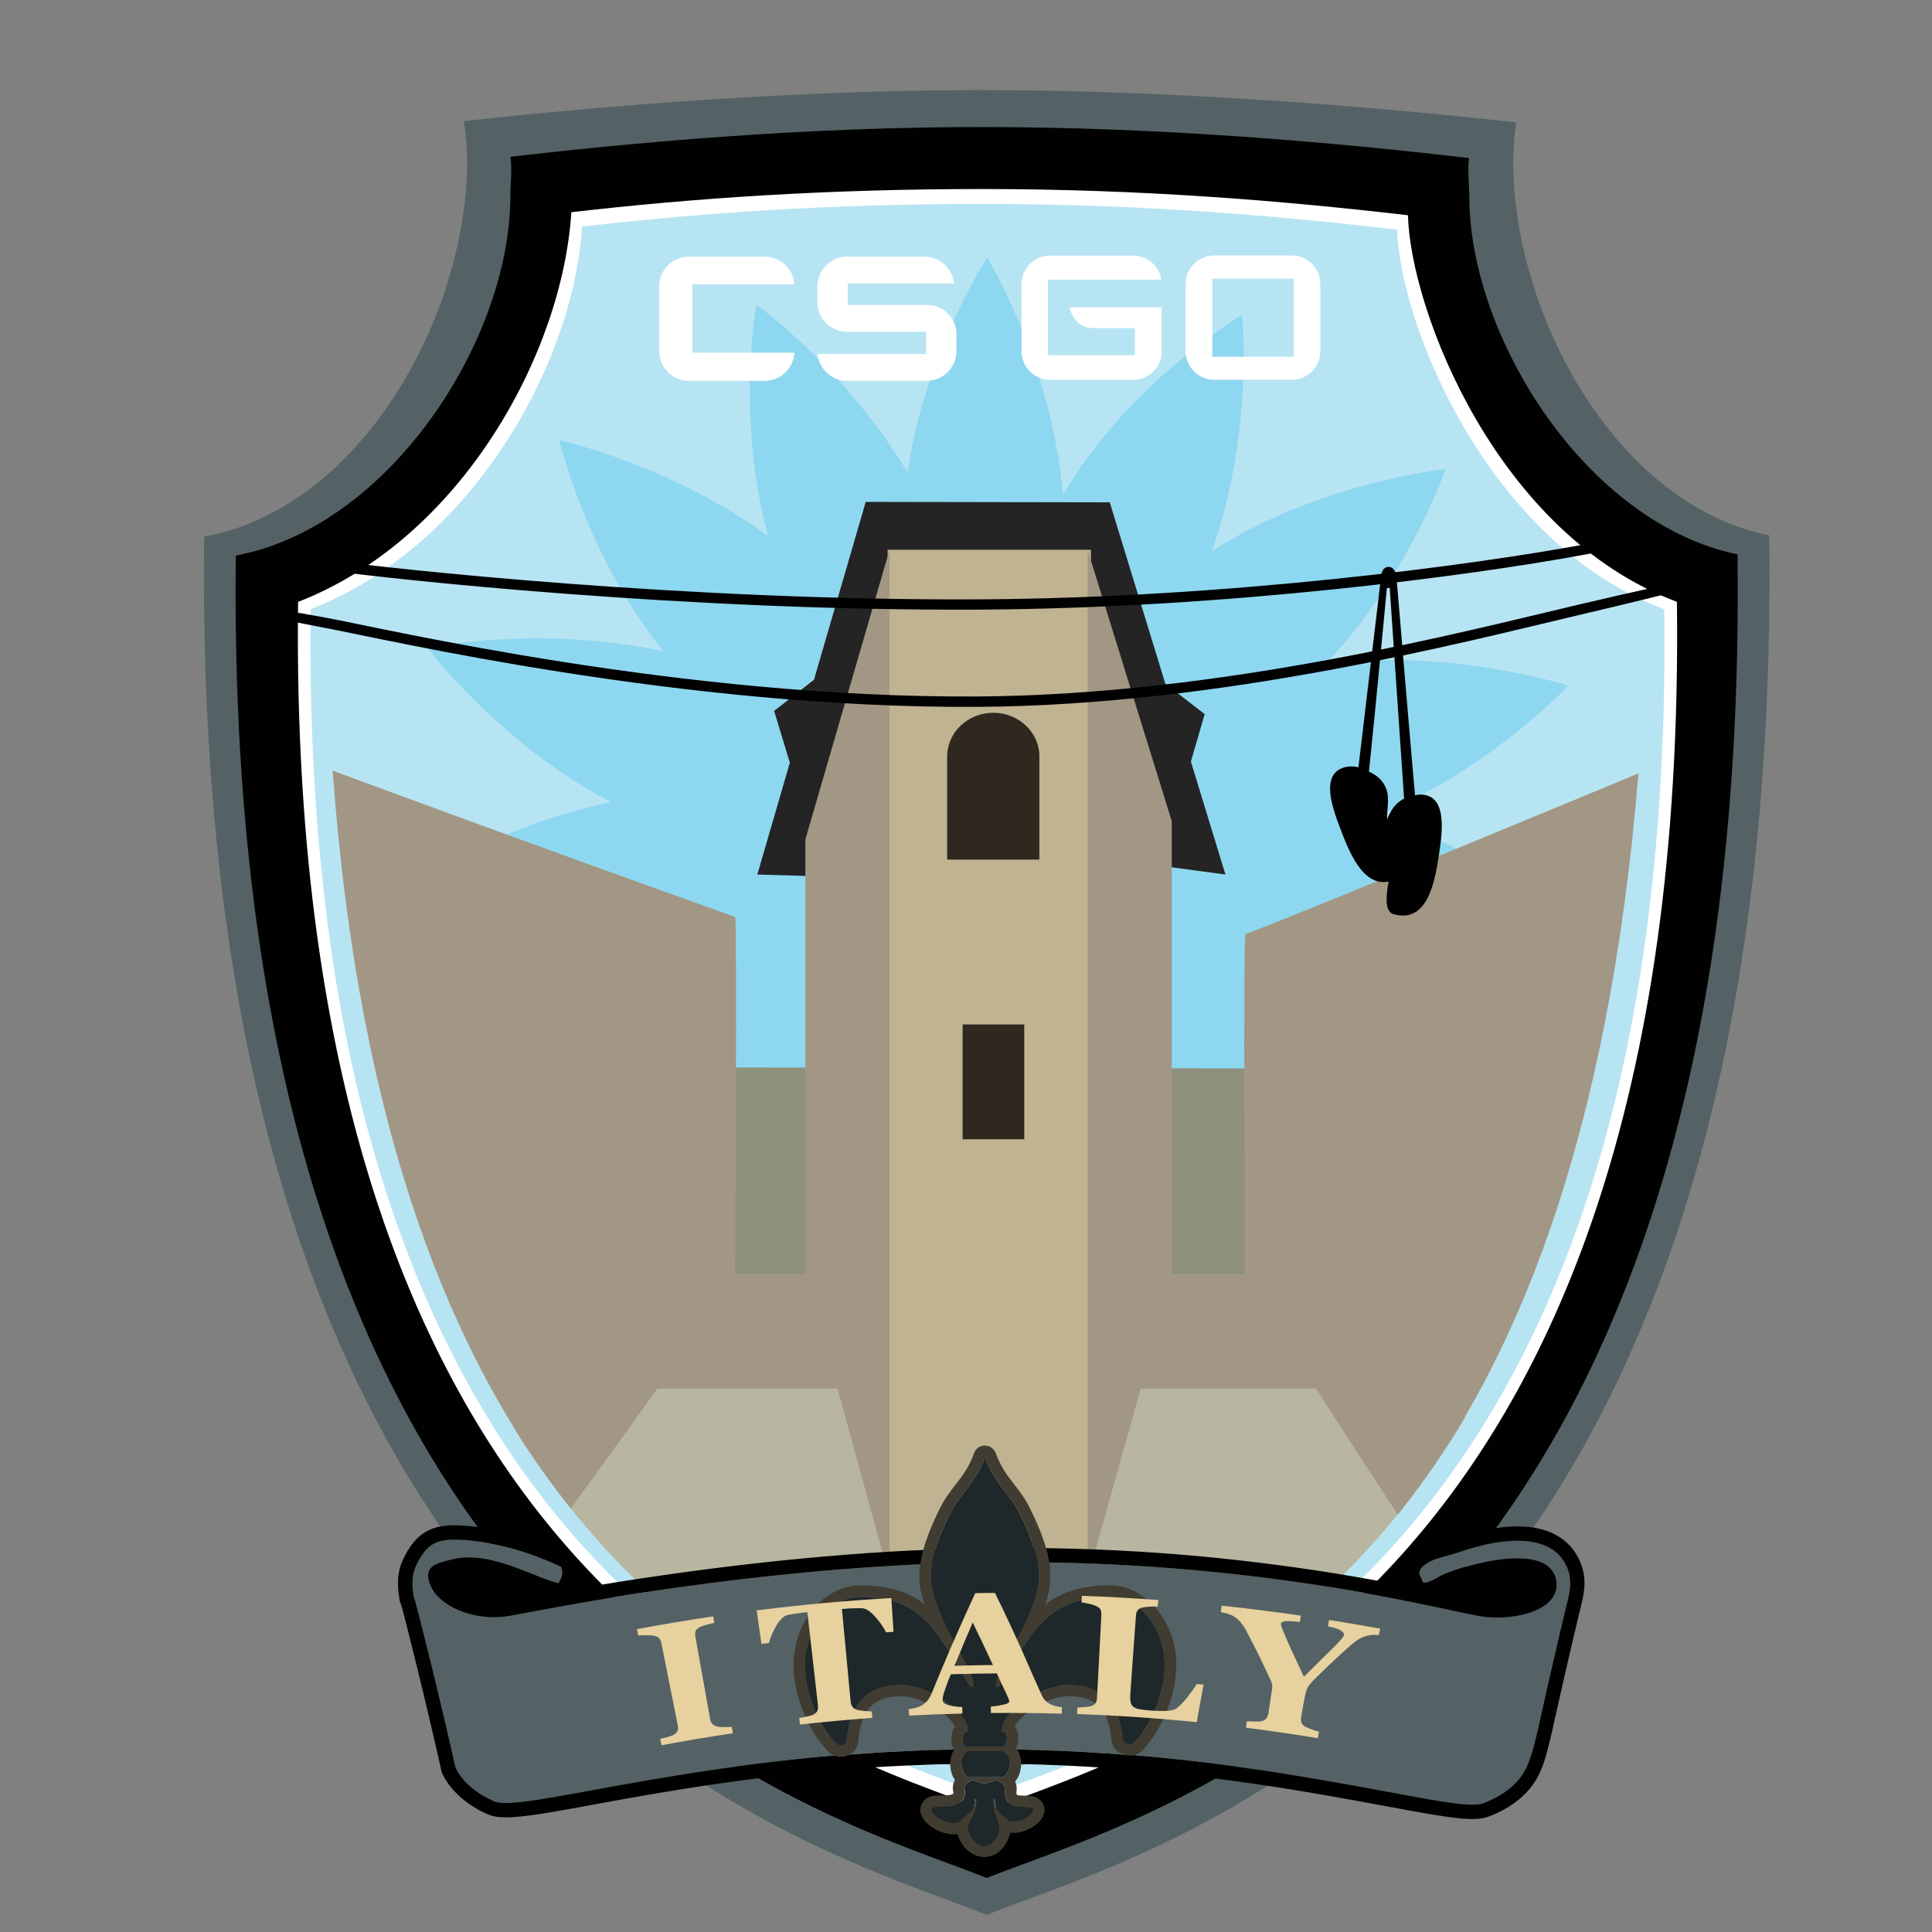
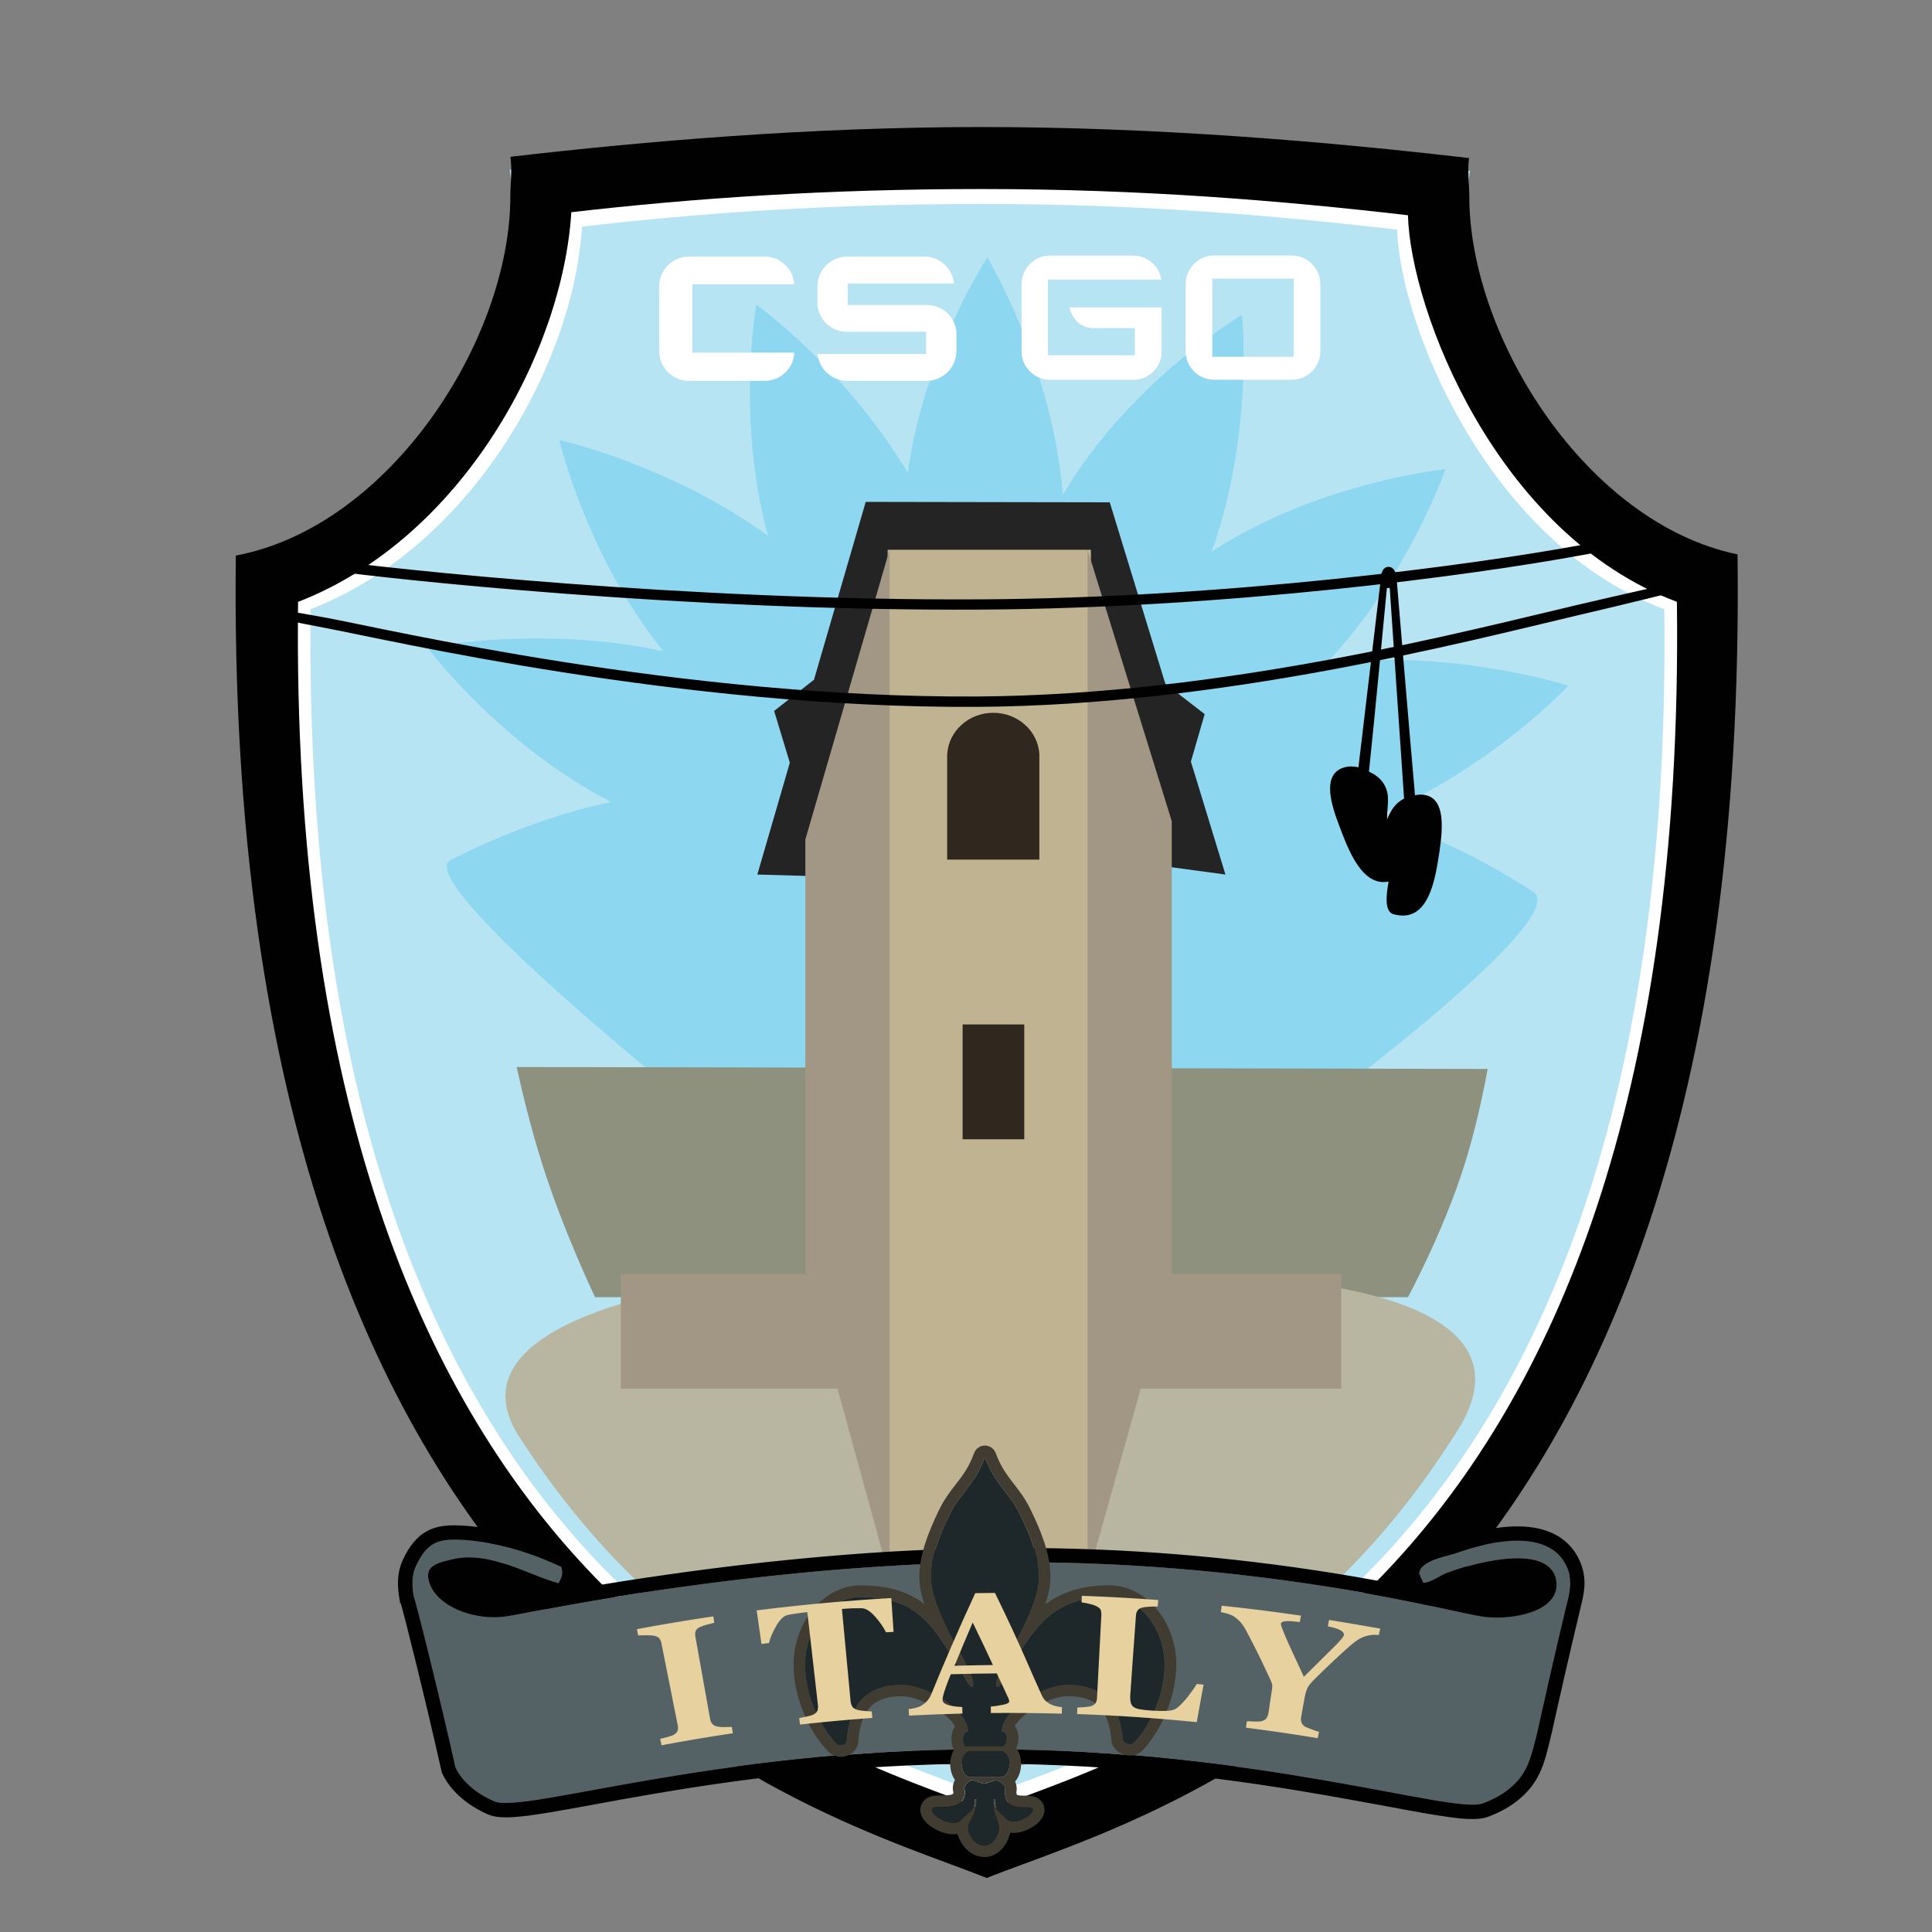
<svg xmlns="http://www.w3.org/2000/svg" version="1.1" id="Layer_1" x="0px" y="0px" width="32px" height="32px" viewBox="0 0 32 32" enable-background="new 0 0 32 32" xml:space="preserve">
  <rect x="0" y="0" width="32" height="32" fill="#808080" stroke="none" />
  <g id="Shape_1_copy_11">
    <g>
      <path fill-rule="evenodd" clip-rule="evenodd" fill="#B7E4F3" d="M24.301,3.451c0-0.21,0.016-0.418,0.045-0.622    c-2.285-0.262-5.189-0.505-8.087-0.505c-2.799,0-5.593,0.231-7.817,0.486c0.032,0.21,0.048,0.423,0.048,0.641    c0,2.339-1.883,5.392-4.394,5.863c-0.218,18.099,9.518,20.474,12.248,21.57c2.79-1.112,12.473-3.473,12.249-21.591    C26.133,8.789,24.301,5.759,24.301,3.451z" />
    </g>
  </g>
  <g id="Shape_49">
    <g>
      <path fill-rule="evenodd" clip-rule="evenodd" fill="#8ED7F0" d="M25.977,11.356c0,0-1.965-0.625-4.014-0.362    c1.383-1.472,1.979-3.224,1.979-3.224S21.83,7.986,20.07,9.135c0.703-1.968,0.502-3.922,0.502-3.922s-1.883,1.121-2.967,2.986    c-0.176-2.158-1.252-3.934-1.252-3.934s-1.048,1.593-1.318,3.566c-1.019-1.715-2.508-2.787-2.508-2.787s-0.339,1.893,0.195,3.832    C11.09,7.691,9.264,7.289,9.264,7.289s0.442,1.906,1.721,3.497c-2.009-0.437-3.907-0.063-3.907-0.063s1.193,1.606,3.043,2.561    c-1.043,0.217-1.98,0.617-2.655,0.96c-0.67,0.34,4.028,4.094,4.028,4.094l10.246,0.061c0,0,4.326-3.195,3.654-3.629    c-0.666-0.43-1.588-0.935-2.613-1.242C24.693,12.741,25.977,11.356,25.977,11.356z" />
    </g>
  </g>
  <g id="Shape_1_copy_16">
    <g>
-       <path fill-rule="evenodd" clip-rule="evenodd" fill="#546265" d="M25.064,2.685c0-0.223,0.016-0.442,0.049-0.658    c-2.504-0.277-5.766-0.535-8.861-0.535c-2.99,0-6.131,0.245-8.569,0.514c0.035,0.222,0.053,0.449,0.053,0.679    c0,2.476-1.697,5.706-4.355,6.205C3.152,28.042,13.454,30.556,16.343,31.716c2.954-1.176,13.2-3.675,12.961-22.848    C26.701,8.334,25.064,5.127,25.064,2.685z M16.343,30.557C13.713,29.5,4.246,27.123,4.456,9.689    c2.815-1.091,4.486-4.294,4.64-6.726c2.143-0.246,4.47-0.4,7.166-0.4c2.792,0,5.233,0.201,7.434,0.453    c0.041,1.635,1.449,5.509,4.563,6.673C28.475,27.141,19.031,29.486,16.343,30.557z" />
-     </g>
+       </g>
  </g>
  <g id="Shape_1_copy_17">
    <g>
      <path fill-rule="evenodd" clip-rule="evenodd" fill="#FFFFFF" d="M24.178,3.492c0-0.21,0.016-0.417,0.045-0.62    c-2.25-0.261-5.109-0.504-7.962-0.504c-2.757,0-5.508,0.23-7.698,0.484c0.031,0.209,0.047,0.423,0.047,0.64    c0,2.332-1.973,5.375-4.476,5.845c-0.217,18.043,9.488,20.411,12.21,21.504c2.782-1.108,12.434-3.462,12.209-21.524    C26.102,8.813,24.178,5.792,24.178,3.492z M16.343,29.748C13.866,28.753,4.948,26.514,5.145,10.09    C7.797,9.063,9.498,6.045,9.64,3.754c1.982-0.231,4.118-0.376,6.627-0.376c2.598,0,4.838,0.188,6.875,0.426    c0.039,1.541,1.49,5.189,4.424,6.287C27.77,26.53,18.875,28.739,16.343,29.748z" />
    </g>
  </g>
  <g id="Shape_1_copy_18">
    <g>
      <path fill-rule="evenodd" clip-rule="evenodd" fill="#010101" d="M24.336,3.248c0-0.213-0.033-0.424-0.004-0.63    c-2.281-0.266-5.133-0.514-8.075-0.514c-2.843,0-5.583,0.235-7.803,0.493c0.032,0.213-0.001,0.431-0.001,0.651    c0,2.376-1.997,5.475-4.547,5.954c-0.221,18.377,9.665,20.79,12.437,21.903c2.833-1.129,12.665-3.526,12.436-21.923    C26.283,8.668,24.336,5.591,24.336,3.248z M16.343,29.992C13.82,28.979,4.736,26.697,4.937,9.969    c2.702-1.047,4.38-4.12,4.526-6.454c2.034-0.235,4.243-0.384,6.802-0.384c2.651,0,4.967,0.192,7.055,0.434    c0.041,1.569,1.467,5.286,4.455,6.403C27.982,26.714,18.922,28.964,16.343,29.992z" />
    </g>
  </g>
  <g id="Shape_34_copy_2">
    <g>
      <path fill-rule="evenodd" clip-rule="evenodd" fill="#8D917E" d="M8.557,17.673c0.099,0.448,0.238,1.016,0.414,1.576    c0.356,1.135,0.885,2.236,0.885,2.236H23.32c0,0,0.59-1.083,0.941-2.208c0.174-0.556,0.297-1.122,0.379-1.572L8.557,17.673z" />
    </g>
  </g>
  <g id="Shape_1_copy_14_2_">
    <g>
      <path fill-rule="evenodd" clip-rule="evenodd" fill="#B8B5A0" d="M20.621,21.167l-8.446,0.034c0,0-4.904,0.537-3.575,2.596    c0.276,0.428,0.562,0.823,0.854,1.188c2.553,3.192,5.573,3.951,6.889,4.479c1.524-0.607,5.12-1.479,7.809-5.789    C25.658,21.262,20.621,21.167,20.621,21.167z" />
    </g>
  </g>
  <g id="Shape_1_copy_15">
    <g>
-       <path fill-rule="evenodd" clip-rule="evenodd" fill="#A29784" d="M5.51,12.764c0.436,5.998,1.993,9.782,3.944,12.221    c1.49-2.05,2.721-3.783,2.721-3.783s0.035-6.002,0.002-6.014C8.556,13.895,5.51,12.764,5.51,12.764z M20.629,15.471    c-0.039,0.014-0.008,5.696-0.008,5.696s1.004,1.587,2.531,3.919c1.945-2.419,3.49-6.206,3.986-12.276    C27.139,12.81,21.289,15.239,20.629,15.471z" />
-     </g>
+       </g>
  </g>
  <g id="Shape_31_copy_2">
    <g>
      <polygon fill-rule="evenodd" clip-rule="evenodd" fill="#242424" points="19.725,12.614 19.953,11.828 19.301,11.323 18.381,8.32     14.339,8.313 13.482,11.259 12.822,11.775 13.082,12.633 12.544,14.485 13.484,14.512 19.283,14.348 20.297,14.485   " />
    </g>
  </g>
  <g id="Shape_28_copy_8">
    <g>
      <rect x="14.702" y="9.106" fill-rule="evenodd" clip-rule="evenodd" fill="#C0B391" width="3.367" height="17.031" />
    </g>
  </g>
  <g id="Shape_28_copy_8_1_">
    <g>
      <polygon fill-rule="evenodd" clip-rule="evenodd" fill="#A29784" points="13.339,13.905 13.339,21.058 14.734,26.137     14.734,9.106   " />
    </g>
  </g>
  <g id="Shape_28_copy_8_2_">
    <g>
      <polygon fill-rule="evenodd" clip-rule="evenodd" fill="#A29784" points="18.014,9.106 18.014,26.137 19.408,21.165     19.408,13.601   " />
    </g>
  </g>
  <g id="Shape_29_copy_4">
    <g>
      <rect x="15.944" y="16.968" fill-rule="evenodd" clip-rule="evenodd" fill="#30281F" width="1.021" height="1.902" />
    </g>
  </g>
  <g id="Shape_32_copy_7">
    <g>
      <path fill-rule="evenodd" clip-rule="evenodd" fill="#30281F" d="M17.215,12.494c-0.02-0.383-0.354-0.688-0.763-0.688    c-0.409,0-0.743,0.305-0.763,0.688h-0.001v1.744h1.527V12.494L17.215,12.494z" />
    </g>
  </g>
  <g id="Color_Fill_2">
    <g>
      <path fill-rule="evenodd" clip-rule="evenodd" fill="#010101" d="M23.623,13.172c-0.063-0.016-0.125-0.014-0.186,0    c-0.094-1.051-0.307-3.618-0.307-3.618s-0.016-0.167-0.133-0.165c-0.098,0.002-0.117,0.119-0.117,0.119L22.5,12.709    c-0.102-0.023-0.205-0.02-0.299,0.026c-0.285,0.143-0.16,0.58-0.008,0.971c0.135,0.353,0.365,0.987,0.807,0.895    c-0.043,0.234-0.068,0.497,0.078,0.54c0.594,0.17,0.697-0.608,0.762-1.023C23.902,13.703,23.932,13.25,23.623,13.172z     M22.975,13.571c-0.006-0.167,0.047-0.354-0.018-0.514c-0.043-0.11-0.127-0.206-0.283-0.276c0.08-0.74,0.297-3.04,0.297-3.04    l0.047-0.004l0.238,3.491C23.1,13.306,23.027,13.441,22.975,13.571z" />
    </g>
  </g>
  <g id="Color_Fill_1_2_">
    <g>
      <path fill-rule="evenodd" clip-rule="evenodd" fill="#010101" d="M16.255,10.097c4.065-0.024,8.12-0.564,9.967-0.906    c0.336-0.062,0.641-0.119,0.92-0.173l-0.195-0.129c-0.225,0.04-0.465,0.084-0.725,0.132c-1.848,0.342-5.902,0.882-9.967,0.906    C11.354,9.955,6.443,9.417,5.441,9.277c-0.007,0.074,0.003,0.146,0,0.171C6.443,9.588,11.354,10.126,16.255,10.097z M28.016,9.594    c-0.48,0.102-1.111,0.243-1.893,0.426c-1.83,0.43-5.871,1.491-9.936,1.516c-4.901,0.029-9.786-1.119-10.781-1.304    c-0.274-0.051-0.506-0.09-0.698-0.12c-0.002,0.04-0.016,0.098-0.019,0.148c0.193,0.043,0.43,0.091,0.709,0.143    c0.995,0.185,5.888,1.334,10.789,1.305c4.065-0.024,8.114-1.086,9.944-1.516c0.863-0.202,1.541-0.37,2.035-0.498L28.016,9.594z" />
    </g>
  </g>
  <g id="Color_Fill_1_copy_7">
    <g>
      <path fill-rule="evenodd" clip-rule="evenodd" fill="#546265" d="M6.853,26.454c0.001,0.009,0.005,0.028,0.011,0.058    C6.859,26.493,6.856,26.473,6.853,26.454z M26.006,26.19c0-0.021-0.002-0.042-0.006-0.063c0-0.011-0.002-0.021-0.004-0.032    c-0.002-0.01-0.004-0.021-0.006-0.031c-0.006-0.021-0.012-0.041-0.018-0.061c-0.125-0.344-0.428-0.469-0.773-0.484    c-0.346-0.014-0.736,0.083-1.043,0.19c-0.209,0.074-0.447,0.096-0.6,0.24c-0.033,0.029-0.039,0.061-0.055,0.111    c0.023,0.051,0.045,0.103,0.068,0.154c0.107,0.016,0.264-0.106,0.377-0.152c0.422-0.169,1.676-0.514,1.822,0.084    c0.117,0.537-0.697,0.694-1.189,0.632c-0.279-0.034-1.162-0.271-2.518-0.487c-1.355-0.217-3.162-0.425-5.344-0.416    c-0.067,0-0.136,0-0.203,0c-0.069,0-0.136,0.001-0.203,0.002c-0.135,0.002-0.268,0.005-0.401,0.009    c-0.265,0.007-0.526,0.017-0.783,0.029c-0.513,0.025-1.008,0.061-1.483,0.102c-0.949,0.083-1.816,0.19-2.562,0.297    c-1.495,0.21-2.508,0.435-2.719,0.461c-0.503,0.07-1.146-0.163-1.26-0.585c-0.071-0.262,0.146-0.302,0.373-0.36    c0.626-0.158,1.281,0.267,1.778,0.396c0.054-0.111,0.083-0.15,0.043-0.277c-0.458-0.213-0.978-0.391-1.592-0.443    c-0.408-0.024-0.618,0-0.818,0.431c-0.01,0.021-0.019,0.043-0.026,0.065c-0.003,0.011-0.006,0.022-0.009,0.033    s-0.006,0.023-0.008,0.034c-0.004,0.023-0.008,0.047-0.01,0.07c-0.001,0.012-0.002,0.024-0.003,0.036    c0,0.012-0.001,0.024-0.001,0.036c-0.001,0.078,0.007,0.159,0.021,0.24c-0.017-0.13,0.4,1.525,0.691,2.823    c0.117,0.257,0.393,0.453,0.636,0.558c0.032,0.014,0.074,0.022,0.126,0.027c0.053,0.003,0.115,0.003,0.187-0.001    c0.144-0.01,0.327-0.035,0.546-0.07c0.439-0.072,1.023-0.187,1.73-0.308c1.417-0.242,3.317-0.509,5.58-0.507    c2.258,0.001,4.165,0.27,5.592,0.516c0.713,0.123,1.303,0.241,1.746,0.317c0.221,0.038,0.406,0.065,0.553,0.078    c0.072,0.006,0.135,0.008,0.189,0.006c0.025-0.001,0.049-0.003,0.07-0.006c0.012-0.001,0.021-0.003,0.029-0.006    c0.006-0.001,0.01-0.002,0.014-0.004c0.002,0,0.002-0.001,0.004-0.001c0,0,0.002,0,0.002,0c0,0,0.002,0,0.002,0    c0.002-0.001,0.004-0.001,0.006-0.002c0.299-0.109,0.582-0.297,0.725-0.593c0.084-0.175,0.135-0.396,0.188-0.619    c0.309-1.388,0.51-2.205,0.496-2.146c0.021-0.086,0.037-0.173,0.041-0.259C26.008,26.232,26.008,26.211,26.006,26.19z" />
      <path fill="#010101" d="M7.528,25.501c0.055,0,0.115,0.002,0.178,0.006c0.614,0.052,1.134,0.23,1.592,0.443    c0.04,0.126,0.011,0.166-0.043,0.277c-0.421-0.11-0.955-0.432-1.489-0.432c-0.096,0-0.193,0.011-0.289,0.035    c-0.227,0.058-0.444,0.098-0.373,0.36c0.101,0.372,0.612,0.597,1.076,0.597c0.063,0,0.124-0.004,0.184-0.012    c0.211-0.026,1.224-0.251,2.719-0.461c0.746-0.107,1.613-0.213,2.562-0.297c0.475-0.041,0.97-0.076,1.483-0.102    c0.257-0.012,0.518-0.022,0.783-0.029c0.133-0.003,0.267-0.007,0.401-0.009c0.067,0,0.134-0.001,0.203-0.002    c0.067,0,0.136,0,0.203,0c0.045,0,0.089,0,0.133,0c2.122,0,3.883,0.205,5.211,0.417c1.355,0.216,2.238,0.453,2.518,0.487    c0.068,0.009,0.141,0.013,0.215,0.013c0.48,0,1.076-0.181,0.975-0.645c-0.063-0.253-0.324-0.337-0.635-0.337    c-0.424,0-0.945,0.156-1.188,0.253c-0.105,0.043-0.252,0.153-0.357,0.153c-0.008,0-0.014,0-0.02-0.001    c-0.023-0.051-0.045-0.103-0.068-0.154c0.016-0.051,0.021-0.082,0.055-0.111c0.152-0.144,0.391-0.166,0.6-0.24    c0.287-0.1,0.646-0.191,0.975-0.191c0.023,0,0.047,0,0.068,0.001c0.346,0.015,0.648,0.14,0.773,0.484    c0.006,0.02,0.012,0.041,0.018,0.061c0.002,0.01,0.004,0.021,0.006,0.031C25.998,26.106,26,26.116,26,26.127    c0.004,0.021,0.006,0.042,0.006,0.063c0.002,0.021,0.002,0.042,0,0.064c-0.004,0.086-0.02,0.173-0.041,0.259    c0-0.002,0-0.003,0-0.003s-0.199,0.809-0.496,2.149c-0.053,0.223-0.104,0.444-0.188,0.619c-0.143,0.296-0.426,0.483-0.725,0.593    c-0.002,0.001-0.004,0.001-0.006,0.002c0,0-0.002,0-0.002,0c0,0-0.002,0-0.002,0c-0.002,0-0.002,0-0.004,0.001    c-0.004,0.001-0.008,0.003-0.014,0.004c-0.008,0.002-0.018,0.004-0.029,0.006c-0.021,0.003-0.045,0.005-0.07,0.006    c-0.014,0-0.027,0.001-0.043,0.001c-0.043,0-0.092-0.002-0.146-0.007c-0.146-0.012-0.332-0.04-0.553-0.078    c-0.443-0.076-1.033-0.194-1.746-0.317c-1.428-0.247-3.334-0.515-5.592-0.516c-0.007,0-0.014,0-0.021,0    c-2.253,0-4.146,0.266-5.559,0.507c-0.708,0.121-1.292,0.236-1.73,0.308c-0.219,0.036-0.402,0.061-0.546,0.07    c-0.041,0.002-0.078,0.004-0.112,0.004c-0.026,0-0.051-0.001-0.075-0.002c-0.052-0.004-0.094-0.013-0.126-0.027    c-0.243-0.104-0.519-0.301-0.636-0.558c-0.28-1.25-0.677-2.83-0.691-2.83c0,0,0,0.002,0,0.007    c-0.014-0.081-0.023-0.162-0.021-0.24c0-0.012,0-0.024,0.001-0.036c0.001-0.012,0.001-0.024,0.003-0.036    c0.002-0.023,0.005-0.047,0.01-0.07c0.002-0.011,0.005-0.023,0.008-0.034s0.006-0.022,0.009-0.033    c0.007-0.022,0.016-0.044,0.026-0.065C7.057,25.575,7.232,25.501,7.528,25.501 M6.853,26.454c0.003,0.02,0.007,0.039,0.011,0.058    C6.857,26.482,6.854,26.463,6.853,26.454 M7.528,25.264L7.528,25.264c-0.354,0-0.635,0.098-0.857,0.575    c-0.013,0.03-0.025,0.061-0.036,0.093c-0.004,0.015-0.009,0.031-0.013,0.046c-0.004,0.016-0.007,0.031-0.011,0.047    c-0.006,0.03-0.011,0.062-0.014,0.093c-0.001,0.015-0.003,0.031-0.003,0.046c-0.001,0.016-0.001,0.03-0.002,0.046    c-0.001,0.086,0.007,0.177,0.025,0.28c0.001,0.012,0.005,0.031,0.013,0.07l0.009-0.002c0.067,0.231,0.415,1.622,0.672,2.771    l0.005,0.024l0.01,0.022c0.124,0.273,0.407,0.527,0.758,0.678c0.056,0.024,0.123,0.039,0.203,0.045    c0.028,0.002,0.06,0.003,0.092,0.003c0.039,0,0.082-0.001,0.127-0.004c0.14-0.009,0.321-0.032,0.57-0.073    c0.222-0.037,0.476-0.083,0.77-0.137c0.286-0.053,0.61-0.112,0.962-0.172c1.266-0.216,3.215-0.503,5.519-0.503h0.021    c2.321,0.002,4.28,0.293,5.551,0.513c0.389,0.067,0.74,0.133,1.053,0.19c0.264,0.049,0.49,0.092,0.693,0.126    c0.256,0.043,0.434,0.068,0.574,0.081c0.063,0.005,0.117,0.007,0.166,0.007c0.02,0,0.035,0,0.053-0.001    c0.035-0.001,0.068-0.004,0.098-0.009c0.018-0.002,0.033-0.006,0.051-0.01c0.008-0.002,0.016-0.004,0.023-0.007l0.006-0.001    l0.002,0l0.004-0.001v0c0.002,0,0.004,0,0.006-0.001c0.002-0.001,0.006-0.002,0.01-0.004c0.406-0.148,0.703-0.395,0.857-0.713    c0.088-0.182,0.139-0.398,0.189-0.608l0.014-0.06l0.002-0.002v-0.002c0.115-0.521,0.293-1.309,0.482-2.094    c0.004-0.015,0.008-0.029,0.01-0.043l0,0c0.029-0.114,0.047-0.215,0.051-0.308c0.002-0.028,0.002-0.057,0-0.083    c0-0.029-0.004-0.058-0.008-0.085c-0.002-0.015-0.004-0.029-0.006-0.044c-0.004-0.014-0.006-0.028-0.01-0.042    c-0.006-0.031-0.016-0.06-0.025-0.087c-0.1-0.278-0.352-0.615-0.986-0.641c-0.025-0.001-0.051-0.001-0.078-0.001    c-0.389,0-0.787,0.111-1.053,0.205c-0.053,0.019-0.109,0.034-0.17,0.05c-0.17,0.045-0.361,0.097-0.514,0.239    c-0.08,0.073-0.102,0.156-0.117,0.21l-0.004,0.011l-0.021,0.081l0.031,0.078l0.057,0.126c-0.354-0.071-0.77-0.148-1.24-0.224    c-1.766-0.282-3.482-0.419-5.249-0.419c-0.044,0-0.088,0-0.133,0c-0.068,0-0.137,0-0.205,0.001c-0.069,0-0.137,0.001-0.205,0.002    c-0.131,0.002-0.266,0.004-0.403,0.009c-0.256,0.006-0.521,0.016-0.788,0.029c-0.482,0.023-0.984,0.058-1.492,0.103    c-0.837,0.073-1.704,0.173-2.575,0.298c-0.618,0.086-1.149,0.175-1.58,0.252l0.011-0.023c0.065-0.129,0.106-0.235,0.044-0.429    l-0.031-0.1l-0.095-0.044c-0.578-0.269-1.109-0.417-1.671-0.464l-0.003,0H7.721C7.641,25.266,7.582,25.264,7.528,25.264    L7.528,25.264z" />
    </g>
  </g>
  <g>
    <g>
      <path fill-rule="evenodd" clip-rule="evenodd" fill="#1E2729" d="M18.379,26.451c-0.75,0-1.098,0.313-1.436,0.833    c-0.127,0.194-0.244,0.38-0.332,0.55c-0.096,0.184-0.14,0.11-0.086-0.043c0.105-0.299,0.289-0.544,0.446-0.881    c0.109-0.24,0.238-0.53,0.238-0.791c0-0.312-0.129-0.655-0.311-1.03c-0.174-0.364-0.42-0.497-0.585-0.954    c-0.165,0.458-0.411,0.59-0.585,0.954c-0.183,0.375-0.311,0.718-0.311,1.03c0,0.26,0.128,0.551,0.237,0.791    c0.155,0.333,0.335,0.576,0.441,0.869c0.057,0.156,0.012,0.241-0.087,0.056c-0.096-0.179-0.224-0.377-0.354-0.577    c-0.338-0.52-0.658-0.806-1.407-0.806c-0.512,0-0.914,0.541-0.914,1.124c0,0.494,0.236,1.017,0.525,1.311    c0.052,0.053,0.162,0.012,0.166-0.045c0.042-0.581,0.301-0.933,0.908-0.933c0.42,0,1.099,0.417,1.099,0.771    c-0.131,0-0.088,0.317,0,0.249c0.069,0,0.445,0,0.563,0c0.093,0,0.129-0.249,0-0.249c0-0.354,0.678-0.771,1.096-0.771    c0.598,0,0.857,0.341,0.906,0.903c0.006,0.067,0.133,0.114,0.191,0.051c0.279-0.298,0.502-0.807,0.502-1.287    C19.291,26.992,18.891,26.451,18.379,26.451z M16.074,29.437h0.503c0.08,0,0.144-0.097,0.144-0.216    c0-0.119-0.063-0.215-0.144-0.215h-0.503c-0.08,0-0.144,0.097-0.144,0.215C15.93,29.34,15.994,29.437,16.074,29.437z     M17.02,29.937c-0.201,0-0.379-0.003-0.375-0.28c0.033-0.073-0.09-0.179-0.16-0.167c-0.068,0.012-0.146,0.054-0.183,0.054    c-0.036,0-0.15-0.054-0.196-0.059c-0.045-0.006-0.171,0.103-0.122,0.172c0.002,0.276-0.225,0.275-0.449,0.275    c-0.317,0,0.206,0.397,0.381,0.216c0.14-0.143,0.233-0.154,0.232-0.348h0.02c0,0.175-0.016,0.223-0.09,0.35    c-0.034,0.059-0.054,0.127-0.032,0.189c0.099,0.284,0.394,0.333,0.498,0c0.019-0.062-0.006-0.146-0.028-0.208    c-0.047-0.129-0.058-0.129-0.057-0.33h0.017c-0.001,0.194,0.077,0.202,0.202,0.329C16.835,30.292,17.309,29.937,17.02,29.937z" />
      <path fill="#403C32" d="M16.313,24.134c0.165,0.458,0.411,0.59,0.585,0.954c0.182,0.375,0.311,0.718,0.311,1.03    c0,0.26-0.129,0.551-0.238,0.791c-0.157,0.337-0.341,0.582-0.446,0.881c-0.031,0.089-0.029,0.151-0.004,0.151    c0.019,0,0.05-0.031,0.09-0.108c0.088-0.169,0.205-0.355,0.332-0.55c0.338-0.52,0.686-0.833,1.436-0.833    c0.512,0,0.912,0.541,0.912,1.124c0,0.48-0.223,0.989-0.502,1.287c-0.02,0.021-0.047,0.029-0.074,0.029    c-0.055,0-0.113-0.036-0.117-0.081c-0.049-0.563-0.309-0.903-0.906-0.903c-0.418,0-1.096,0.417-1.096,0.771    c0.129,0,0.093,0.249,0,0.249c-0.119,0-0.494,0-0.563,0c-0.009,0.007-0.017,0.01-0.024,0.01c-0.071,0-0.094-0.259,0.024-0.259    c0-0.354-0.678-0.771-1.099-0.771c-0.606,0-0.866,0.353-0.908,0.933c-0.003,0.039-0.053,0.07-0.103,0.07    c-0.023,0-0.046-0.007-0.063-0.024c-0.289-0.294-0.525-0.817-0.525-1.311c0-0.583,0.402-1.124,0.914-1.124    c0.75,0,1.069,0.287,1.407,0.806c0.13,0.199,0.258,0.397,0.354,0.577c0.04,0.075,0.071,0.105,0.09,0.105    c0.029,0,0.031-0.068-0.003-0.161c-0.106-0.293-0.286-0.537-0.441-0.869c-0.109-0.24-0.237-0.53-0.237-0.791    c0-0.312,0.128-0.655,0.311-1.03C15.902,24.725,16.148,24.592,16.313,24.134 M16.577,29.005c0.08,0,0.144,0.097,0.144,0.215    c0,0.119-0.063,0.216-0.144,0.216h-0.503c-0.08,0-0.144-0.097-0.144-0.216c0-0.119,0.064-0.215,0.144-0.215H16.577 M16.102,29.484    c0.001,0,0.002,0,0.003,0c0.046,0.005,0.16,0.059,0.196,0.059c0.037,0,0.115-0.042,0.183-0.054c0.004,0,0.007,0,0.011,0    c0.07,0,0.18,0.099,0.148,0.167c-0.004,0.276,0.175,0.28,0.375,0.28c0.234,0-0.036,0.235-0.229,0.235    c-0.044,0-0.084-0.012-0.113-0.042c-0.125-0.127-0.203-0.135-0.202-0.329h-0.017c-0.001,0.201,0.01,0.201,0.057,0.33    c0.022,0.063,0.047,0.146,0.028,0.208c-0.05,0.16-0.144,0.232-0.239,0.232c-0.103,0-0.207-0.084-0.258-0.232    c-0.022-0.062-0.002-0.13,0.032-0.189c0.074-0.126,0.09-0.175,0.09-0.35h-0.02c0.001,0.194-0.092,0.206-0.232,0.348    c-0.032,0.034-0.077,0.047-0.125,0.047c-0.215,0-0.514-0.264-0.256-0.264c0.001,0,0.002,0,0.003,0c0.223,0,0.447,0,0.445-0.275    C15.935,29.59,16.053,29.484,16.102,29.484 M16.313,23.943C16.313,23.943,16.313,23.943,16.313,23.943    c-0.081,0-0.152,0.051-0.179,0.126c-0.084,0.232-0.19,0.371-0.304,0.517c-0.094,0.121-0.19,0.245-0.274,0.42    c-0.153,0.313-0.329,0.724-0.329,1.111c0,0.149,0.034,0.302,0.084,0.452c-0.261-0.201-0.587-0.31-1.063-0.31    c-0.598,0-1.104,0.601-1.104,1.313c0,0.512,0.233,1.092,0.58,1.444c0.051,0.053,0.123,0.082,0.199,0.082    c0.154,0,0.282-0.108,0.292-0.247c0.039-0.53,0.253-0.756,0.718-0.756c0.321,0,0.78,0.294,0.885,0.501    c-0.006,0.009-0.012,0.018-0.017,0.028c-0.035,0.064-0.043,0.134-0.043,0.18c0,0.069,0.015,0.131,0.04,0.181    c-0.037,0.066-0.059,0.146-0.059,0.233c0,0.102,0.029,0.194,0.078,0.264c-0.001,0.002-0.002,0.004-0.003,0.006    c-0.034,0.065-0.041,0.136-0.023,0.199c-0.002,0.019-0.007,0.025-0.007,0.025c-0.024,0.027-0.18,0.027-0.247,0.027h-0.003    c-0.067,0-0.121,0.012-0.167,0.036c-0.077,0.042-0.124,0.118-0.124,0.203c0,0.223,0.331,0.404,0.546,0.404    c0.023,0,0.047-0.002,0.069-0.005c0.002,0.007,0.005,0.014,0.007,0.021c0.076,0.218,0.248,0.36,0.438,0.36    c0.192,0,0.35-0.137,0.42-0.366c0.005-0.013,0.008-0.024,0.01-0.037c0.02,0.002,0.038,0.004,0.057,0.004    c0.201,0,0.51-0.164,0.51-0.382c0-0.084-0.047-0.159-0.123-0.2c-0.043-0.023-0.096-0.034-0.158-0.034    c-0.052,0-0.149,0-0.176-0.015c-0.002-0.005-0.008-0.019-0.008-0.049c0.011-0.056,0.004-0.115-0.022-0.171    c0.062-0.073,0.099-0.176,0.099-0.291c0-0.102-0.029-0.195-0.08-0.265c0.024-0.05,0.037-0.107,0.037-0.169    c0-0.068-0.018-0.131-0.052-0.182c-0.002-0.003-0.005-0.007-0.008-0.011c0.11-0.206,0.564-0.496,0.882-0.496    c0.459,0,0.672,0.218,0.717,0.729c0.012,0.143,0.146,0.254,0.307,0.254c0.082,0,0.158-0.032,0.213-0.089    c0.332-0.355,0.555-0.924,0.555-1.417c0-0.712-0.506-1.313-1.104-1.313c-0.467,0-0.801,0.116-1.066,0.316    c0.051-0.153,0.086-0.308,0.086-0.459c0-0.388-0.176-0.799-0.33-1.113c-0.083-0.173-0.179-0.298-0.272-0.418    c-0.113-0.146-0.221-0.285-0.305-0.517C16.464,23.994,16.394,23.943,16.313,23.943L16.313,23.943z" />
    </g>
  </g>
  <g id="ITALY_copy_5">
    <g>
      <path fill-rule="evenodd" clip-rule="evenodd" fill="#E7D19E" d="M11.995,28.606c-0.05,0-0.086-0.003-0.109-0.008    c-0.042-0.009-0.07-0.023-0.088-0.044c-0.018-0.021-0.03-0.048-0.036-0.081c-0.082-0.457-0.163-0.913-0.245-1.369    c-0.005-0.032-0.004-0.061,0.005-0.088c0.01-0.027,0.034-0.05,0.074-0.068c0.031-0.014,0.07-0.028,0.118-0.04    c0.047-0.013,0.086-0.022,0.118-0.03c-0.006-0.036-0.012-0.07-0.018-0.106c-0.423,0.063-0.845,0.133-1.265,0.212    c0.007,0.035,0.015,0.07,0.022,0.105c0.037-0.003,0.082-0.004,0.134-0.004c0.051,0,0.091,0.002,0.119,0.007    c0.043,0.007,0.074,0.021,0.093,0.042s0.031,0.047,0.037,0.078c0.091,0.456,0.181,0.911,0.272,1.367    c0.007,0.034,0.006,0.063-0.003,0.088s-0.031,0.047-0.065,0.068c-0.018,0.01-0.054,0.022-0.105,0.036s-0.092,0.024-0.118,0.03    c0.008,0.036,0.015,0.07,0.022,0.106c0.393-0.074,0.787-0.14,1.182-0.199c-0.006-0.036-0.012-0.071-0.018-0.106    C12.087,28.605,12.045,28.606,11.995,28.606z M12.533,26.673c0.026,0.185,0.053,0.371,0.079,0.556    c0.041-0.005,0.083-0.01,0.124-0.015c0.021-0.087,0.062-0.183,0.122-0.286c0.061-0.104,0.122-0.163,0.183-0.177    c0.034-0.008,0.076-0.016,0.126-0.023c0.05-0.008,0.093-0.014,0.129-0.018c0.026-0.003,0.051-0.005,0.076-0.008    c0.059,0.514,0.117,1.028,0.176,1.543c0.003,0.034,0,0.064-0.01,0.09c-0.01,0.026-0.034,0.049-0.072,0.067    c-0.019,0.009-0.054,0.02-0.107,0.03c-0.052,0.011-0.093,0.02-0.122,0.025c0.004,0.036,0.009,0.071,0.014,0.107    c0.398-0.044,0.797-0.081,1.197-0.11c-0.002-0.036-0.006-0.071-0.009-0.107c-0.035-0.001-0.077-0.004-0.127-0.009    c-0.05-0.005-0.087-0.01-0.111-0.017c-0.04-0.011-0.068-0.029-0.083-0.053c-0.016-0.024-0.025-0.053-0.029-0.086    c-0.047-0.511-0.095-1.021-0.144-1.532c0.025-0.002,0.051-0.004,0.076-0.006c0.037-0.003,0.08-0.005,0.131-0.006    c0.051-0.001,0.093-0.001,0.128,0c0.063,0.003,0.135,0.049,0.216,0.14s0.14,0.177,0.179,0.258    c0.041-0.002,0.083-0.005,0.125-0.007c-0.013-0.187-0.025-0.373-0.037-0.56C14.017,26.511,13.273,26.58,12.533,26.673z     M17.391,28.223c-0.037-0.021-0.066-0.043-0.086-0.066c-0.02-0.022-0.035-0.048-0.049-0.076c-0.078-0.17-0.172-0.385-0.285-0.644    c-0.114-0.259-0.274-0.611-0.491-1.053c-0.109,0-0.217,0.002-0.327,0.004c-0.146,0.315-0.276,0.605-0.39,0.869    c-0.114,0.263-0.225,0.527-0.332,0.79c-0.018,0.045-0.04,0.084-0.068,0.118c-0.027,0.033-0.062,0.062-0.102,0.086    c-0.023,0.015-0.057,0.027-0.098,0.037c-0.042,0.01-0.079,0.017-0.113,0.021c0.002,0.036,0.005,0.071,0.007,0.107    c0.294-0.016,0.589-0.027,0.884-0.034l-0.003-0.108c-0.115-0.006-0.198-0.019-0.248-0.038c-0.05-0.019-0.076-0.043-0.077-0.073    c0-0.009,0-0.025,0.003-0.048c0.003-0.023,0.013-0.061,0.03-0.113c0.014-0.04,0.03-0.085,0.049-0.137    c0.02-0.051,0.037-0.096,0.054-0.134c0.253-0.008,0.508-0.012,0.761-0.014c0.064,0.134,0.127,0.27,0.189,0.405    c0.007,0.016,0.012,0.028,0.014,0.037c0,0.01,0.002,0.018,0.002,0.025c0,0.021-0.037,0.039-0.111,0.054    c-0.074,0.015-0.139,0.024-0.193,0.028c0.001,0.036,0.001,0.071,0.001,0.107c0.392-0.004,0.783,0,1.175,0.011    c0-0.036,0.002-0.072,0.002-0.108c-0.029-0.003-0.064-0.008-0.102-0.017S17.42,28.238,17.391,28.223z M15.81,27.59    c0.098-0.239,0.198-0.478,0.301-0.716c0.114,0.234,0.227,0.469,0.335,0.704C16.234,27.581,16.022,27.584,15.81,27.59z     M19.666,28.113c-0.064,0.08-0.125,0.141-0.18,0.183c-0.037,0.026-0.094,0.041-0.172,0.042c-0.076,0.002-0.156,0-0.236-0.005    c-0.084-0.006-0.148-0.013-0.195-0.021c-0.049-0.008-0.084-0.022-0.109-0.041c-0.025-0.019-0.041-0.045-0.047-0.081    c-0.008-0.036-0.01-0.083-0.004-0.144c0.029-0.429,0.061-0.858,0.092-1.287c0.002-0.033,0.01-0.061,0.027-0.085    c0.016-0.024,0.045-0.041,0.088-0.05c0.035-0.007,0.076-0.011,0.123-0.013c0.047-0.002,0.088-0.003,0.123-0.003    c0.002-0.036,0.006-0.071,0.008-0.107c-0.42-0.031-0.842-0.054-1.266-0.069c0,0.036-0.002,0.072-0.004,0.108    c0.029,0.004,0.066,0.012,0.113,0.021c0.045,0.01,0.086,0.021,0.119,0.036c0.043,0.02,0.07,0.04,0.082,0.062    c0.01,0.022,0.014,0.05,0.014,0.083c-0.023,0.461-0.049,0.921-0.072,1.381c-0.002,0.036-0.01,0.065-0.025,0.087    c-0.016,0.022-0.041,0.04-0.078,0.05c-0.018,0.005-0.047,0.01-0.096,0.014s-0.09,0.007-0.127,0.009    c0,0.035-0.002,0.071-0.004,0.107c0.662,0.023,1.324,0.068,1.982,0.134c0.037-0.207,0.074-0.414,0.113-0.621    c-0.039-0.003-0.076-0.007-0.113-0.011C19.781,27.96,19.729,28.033,19.666,28.113z M22.014,26.831    c-0.008,0.036-0.014,0.071-0.02,0.106c0.1,0.021,0.17,0.042,0.211,0.067c0.041,0.023,0.059,0.051,0.053,0.082    c-0.004,0.024-0.055,0.084-0.15,0.18c-0.096,0.096-0.268,0.264-0.512,0.507c-0.07-0.154-0.135-0.288-0.186-0.401    c-0.053-0.113-0.092-0.202-0.119-0.266c-0.029-0.069-0.049-0.119-0.061-0.151c-0.01-0.033-0.016-0.054-0.014-0.063    c0.004-0.02,0.027-0.033,0.07-0.039s0.125-0.001,0.244,0.013c0.006-0.036,0.012-0.071,0.018-0.106    c-0.438-0.064-0.875-0.119-1.313-0.165c-0.004,0.036-0.01,0.071-0.014,0.107c0.033,0.005,0.07,0.014,0.111,0.026    c0.039,0.012,0.074,0.026,0.102,0.043c0.035,0.023,0.07,0.052,0.104,0.087c0.031,0.035,0.064,0.08,0.094,0.134    c0.055,0.105,0.115,0.218,0.174,0.337c0.061,0.12,0.123,0.248,0.184,0.381c0.021,0.047,0.039,0.085,0.053,0.114    c0.014,0.03,0.021,0.053,0.027,0.072c0.004,0.016,0.004,0.036,0.002,0.059c-0.004,0.023-0.006,0.049-0.012,0.08    c-0.018,0.114-0.035,0.228-0.051,0.342c-0.008,0.035-0.018,0.063-0.035,0.085S20.93,28.5,20.889,28.51    c-0.021,0.004-0.061,0.006-0.113,0.004c-0.055-0.001-0.096-0.003-0.123-0.005c-0.006,0.036-0.012,0.072-0.016,0.107    c0.396,0.05,0.795,0.108,1.189,0.174c0.008-0.035,0.014-0.071,0.021-0.106c-0.027-0.006-0.066-0.019-0.119-0.039    s-0.088-0.034-0.105-0.042c-0.035-0.021-0.057-0.045-0.066-0.072c-0.01-0.026-0.012-0.057-0.006-0.089    c0.016-0.091,0.031-0.183,0.049-0.274c0.018-0.103,0.035-0.173,0.057-0.212c0.02-0.04,0.064-0.093,0.135-0.162    c0.109-0.108,0.211-0.206,0.305-0.294c0.094-0.089,0.184-0.17,0.27-0.245c0.041-0.036,0.082-0.067,0.125-0.096    c0.043-0.027,0.09-0.048,0.139-0.062c0.033-0.009,0.064-0.015,0.098-0.018c0.033-0.002,0.07-0.001,0.109,0.002    c0.008-0.035,0.014-0.071,0.023-0.106C22.576,26.925,22.295,26.876,22.014,26.831z" />
    </g>
  </g>
  <g id="Shape_50">
    <g>
      <rect x="10.283" y="21.101" fill-rule="evenodd" clip-rule="evenodd" fill="#A29784" width="3.878" height="1.899" />
    </g>
  </g>
  <g id="Shape_50_copy">
    <g>
      <rect x="18.336" y="21.101" fill-rule="evenodd" clip-rule="evenodd" fill="#A29784" width="3.879" height="1.899" />
    </g>
  </g>
  <g id="Shape_16_copy_3">
    <g>
      <path fill-rule="evenodd" clip-rule="evenodd" fill="#FFFFFF" d="M11.466,4.709h1.688V4.684c-0.029-0.244-0.238-0.434-0.49-0.434    h-1.252c-0.273,0-0.494,0.222-0.494,0.494v1.07c0,0.272,0.221,0.494,0.494,0.494h1.252c0.256,0,0.466-0.193,0.491-0.442V5.841    h-1.688V4.709z M15.352,5.051h-1.311V4.695h1.76c-0.025-0.25-0.236-0.445-0.492-0.445h-1.275c-0.273,0-0.495,0.222-0.495,0.494    v0.307c0.024,0.25,0.235,0.445,0.491,0.445l1.309-0.001v0.368h-1.797c0.024,0.25,0.235,0.445,0.492,0.445h1.313    c0.272,0,0.494-0.221,0.494-0.494V5.495C15.818,5.246,15.607,5.051,15.352,5.051z M21.396,4.232h-1.285    c-0.26,0-0.473,0.213-0.473,0.474v1.111c0,0.261,0.213,0.473,0.473,0.473h1.285c0.262,0,0.473-0.212,0.473-0.473V4.706    C21.869,4.445,21.658,4.232,21.396,4.232z M21.428,5.909H20.08V4.616h1.348V5.909z M17.816,5.3c0.1,0.125,0.252,0.135,0.295,0.135    h0.686v0.449h-1.439V4.631h1.877c-0.035-0.228-0.232-0.398-0.467-0.398h-1.373c-0.262,0-0.475,0.213-0.475,0.474v1.111    c0,0.261,0.213,0.473,0.475,0.473h1.373c0.244,0,0.447-0.182,0.471-0.42V5.091h-1.523C17.721,5.131,17.742,5.205,17.816,5.3z" />
    </g>
  </g>
</svg>